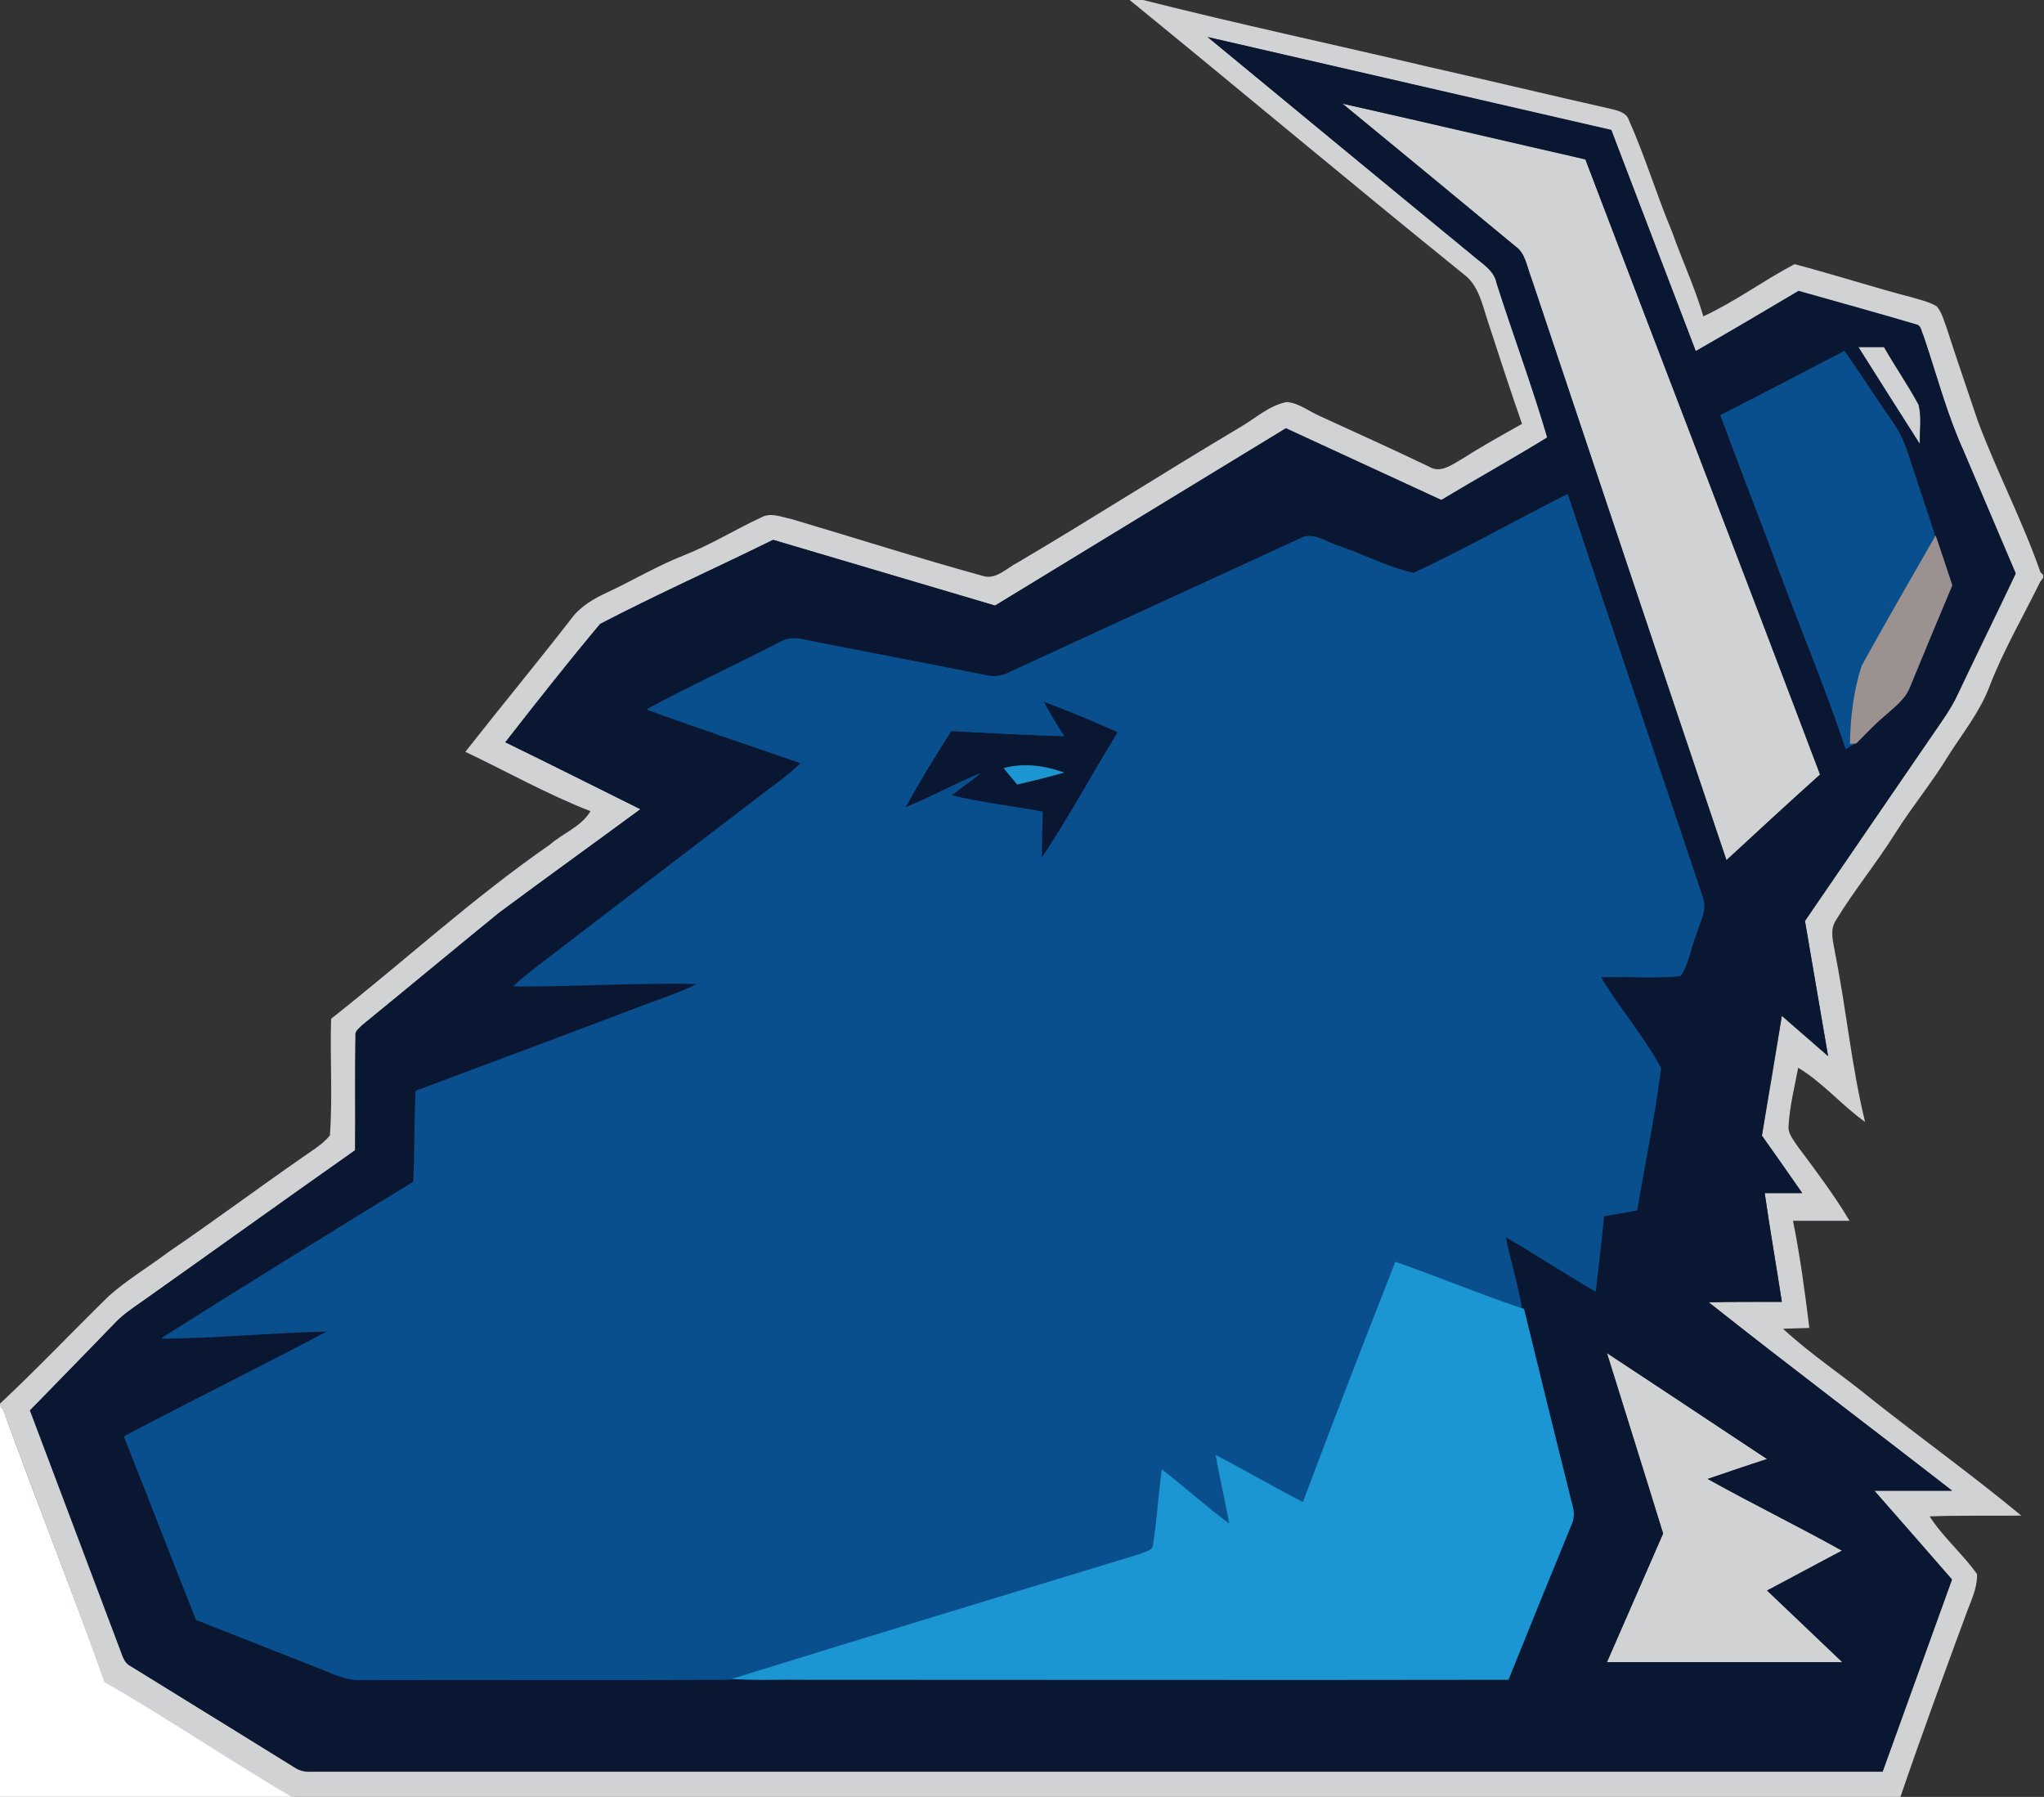
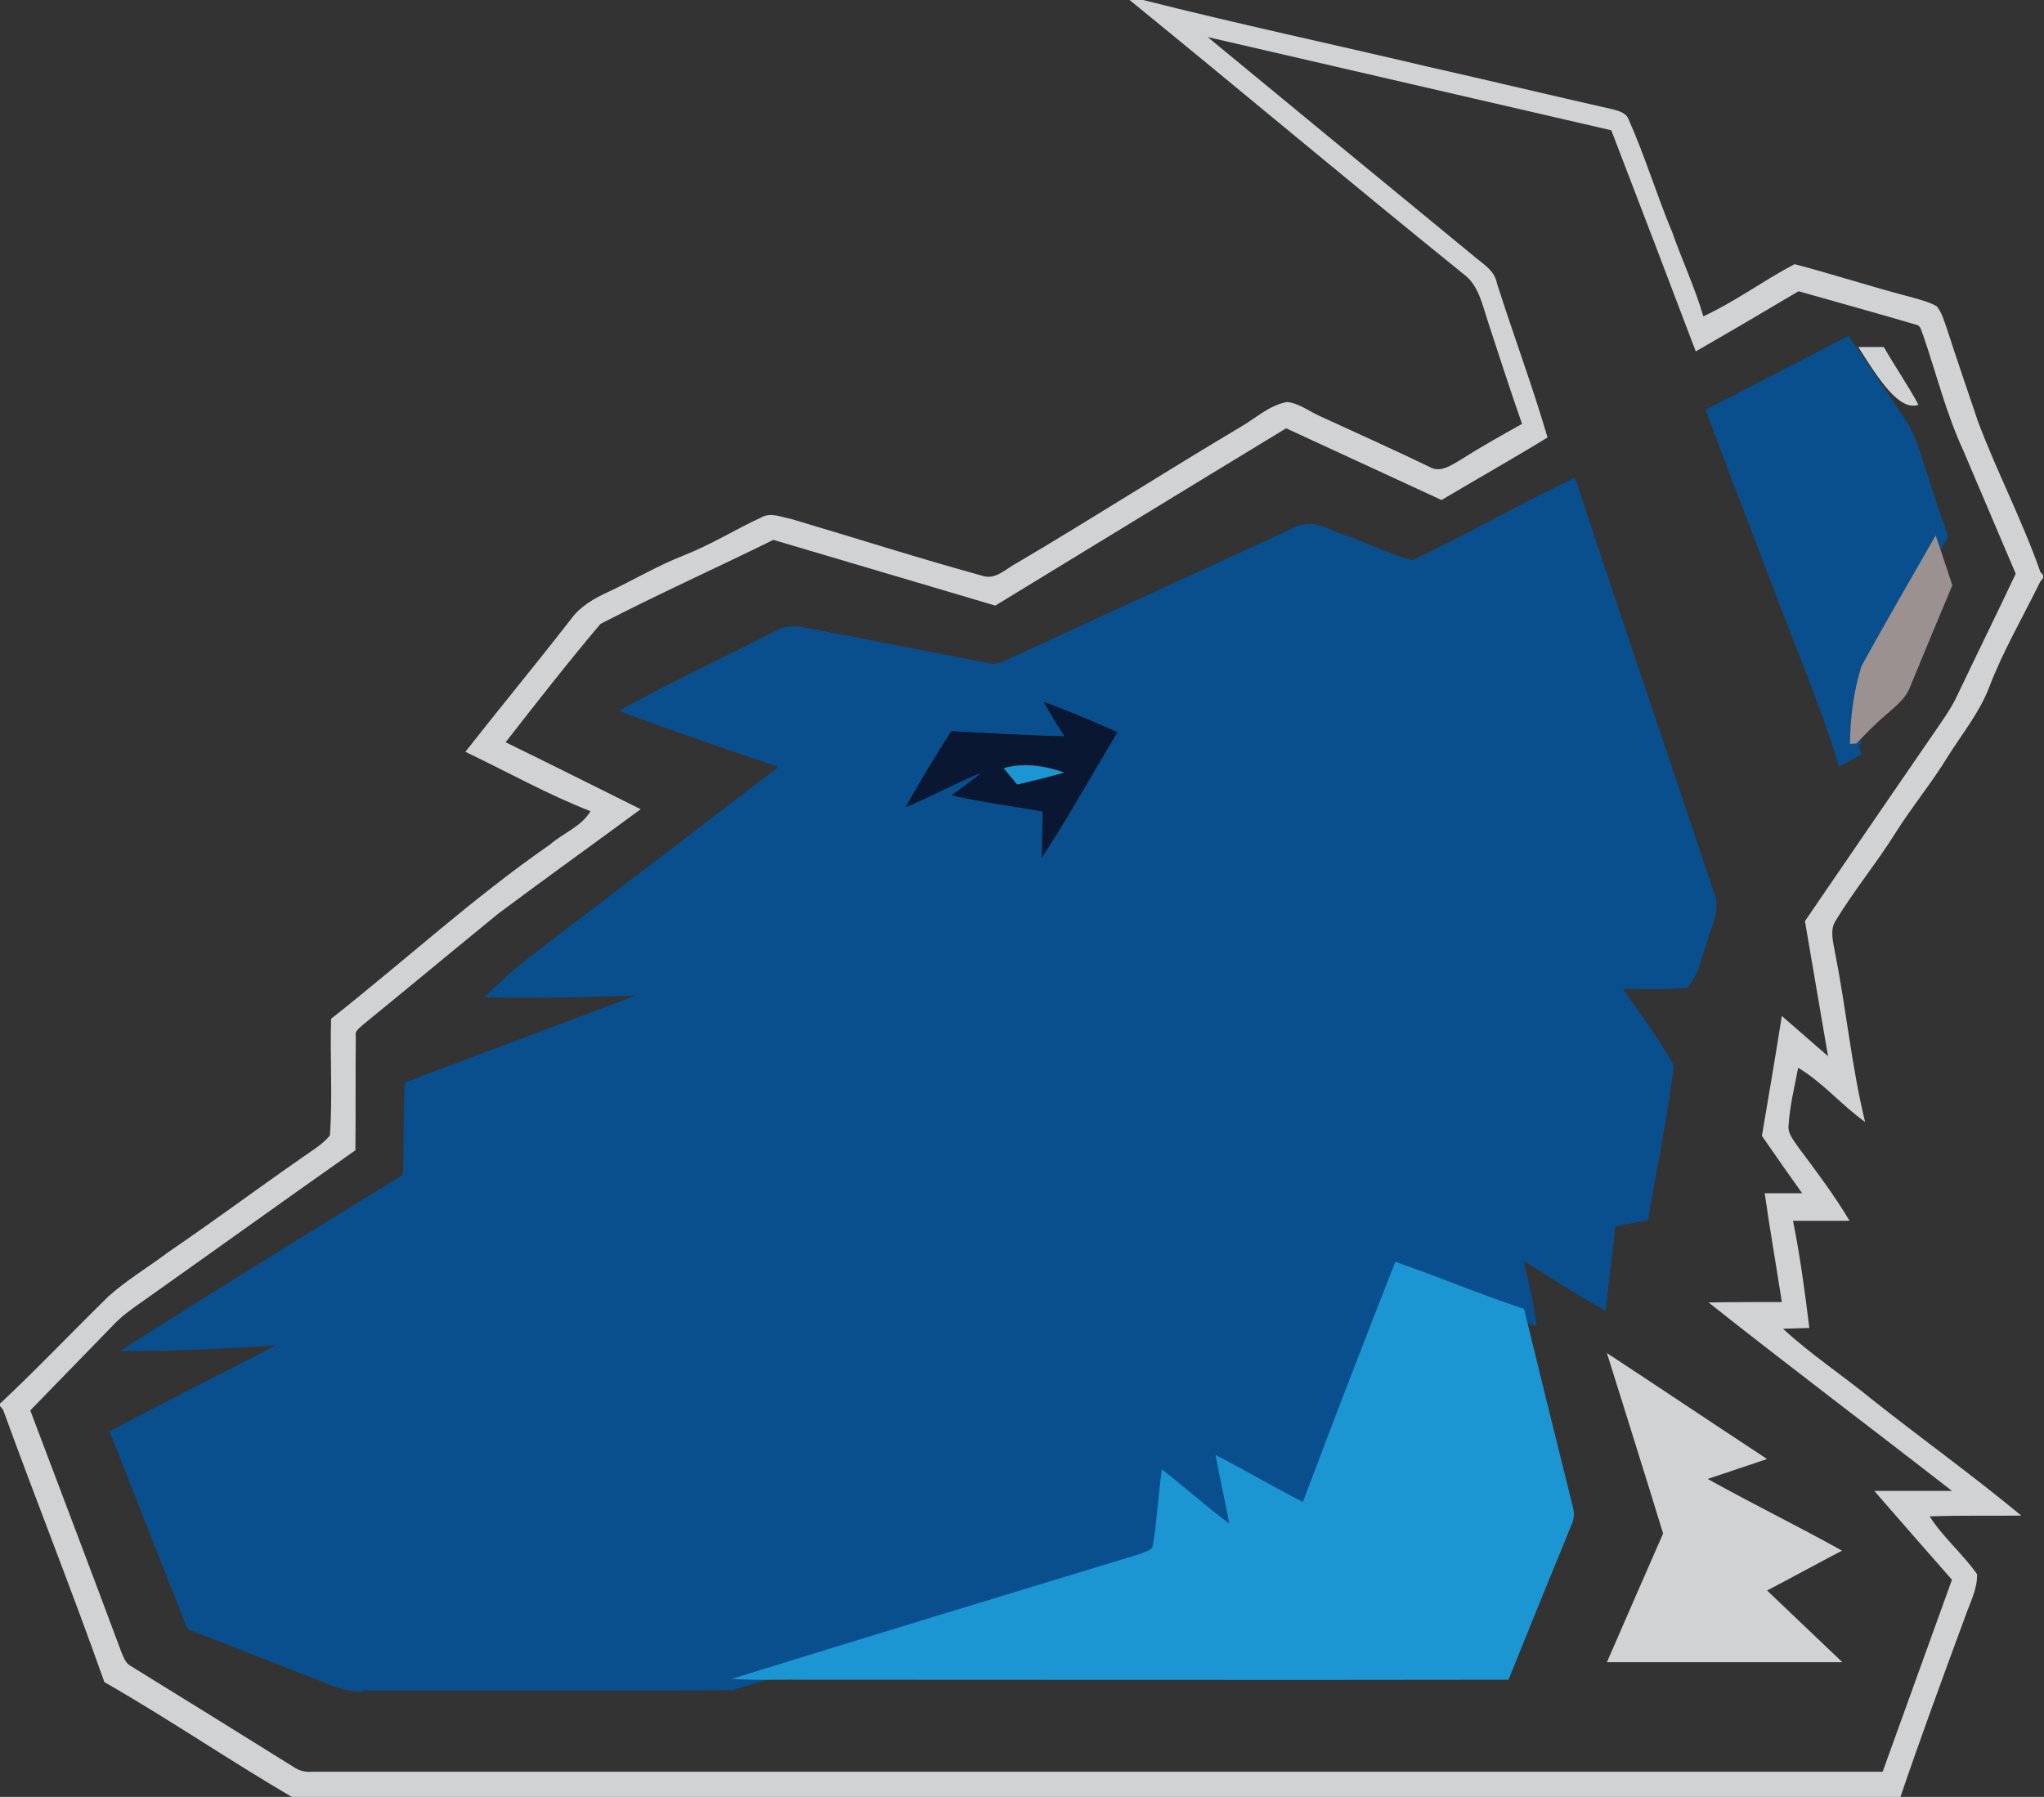
<svg xmlns="http://www.w3.org/2000/svg" id="Layer_1" style="enable-background:new 0 0 513 451;" version="1.1" viewBox="0 0 513 451" x="0px" y="0px">
  <rect x="0" y="0" width="513" height="451" fill="#333333" stroke="none" />
  <style type="text/css">
	.st0{fill:#094F8D;}
	.st1{fill:#FFFFFF;}
	.st2{fill:#D1D2D4;}
	.st3{fill:#091732;}
	.st4{fill:#9B9190;}
	.st5{fill:#1B96D2;}
</style>
  <g id="_x23_094f8dff_1_">
    <path class="st0" d="M460.5,188.9c-3-9.2-6.6-18.5-10.1-27.4c-2.1-5.4-4.2-10.9-6.3-16.4c-1.9-4.9-3.7-9.8-5.6-14.7&#13;&#10;  c-3.2-8.2-6.4-16.7-9.5-25.1l-0.9-2.5l5.9-3c9.2-4.7,18.4-9.5,27.6-14.3l2.3-1.2l1.5,2.1c2.2,3.1,4.3,6.3,6.4,9.4&#13;&#10;  c1.9,2.8,3.8,5.7,5.7,8.5c1.8,2.6,3.3,5.6,4.3,8.9c1.5,4.7,3.1,9.5,4.6,14.1c0.7,2,1.4,4.1,2.1,6.1l0.4,1.3l-0.7,1.2&#13;&#10;  c-1.7,3.1-3.5,6.1-5.3,9.2c-4.4,7.6-8.9,15.5-13.2,23.3c-1.7,5.5-2.6,11.7-2.7,18.5l-0.6,0l0.8,2.4c-1,0.6-1.8,1.1-2.6,1.5&#13;&#10;  l-3.1,1.6L460.5,188.9z" />
    <path class="st0" d="M431.8,104.2c10.4-5.3,20.8-10.7,31.1-16.1c4.2,5.9,8,12,12.1,17.8c1.8,2.5,3,5.2,3.9,8.1&#13;&#10;  c2.2,6.8,4.5,13.5,6.7,20.3c-6.2,10.9-12.6,21.8-18.6,32.8c-2,6.3-2.8,13-3,19.6c0.4,0,1.2-0.1,1.6-0.1c-0.8,0.5-1.6,0.9-2.4,1.4&#13;&#10;  c-4.9-14.9-11-29.3-16.4-43.9C441.9,130.8,436.7,117.5,431.8,104.2z" />
    <path class="st0" d="M90.5,424.6c-3.7,0-7-1.4-9.9-2.6c-0.7-0.3-1.4-0.6-2.1-0.8c-5.5-2.2-11.1-4.4-16.6-6.5&#13;&#10;  c-4.5-1.8-9.1-3.6-13.6-5.3l-1.2-0.5l-0.5-1.2c-2.8-7.2-5.7-14.3-8.5-21.5c-3.1-8-6.4-16.3-9.6-24.4l-1-2.5l2.4-1.3&#13;&#10;  c8.7-4.6,17.5-9.1,26.1-13.5c4.3-2.2,8.8-4.5,13.2-6.8c-2.2,0.1-4.5,0.3-6.7,0.4c-7.1,0.4-14.5,0.8-21.8,0.9l-10.6,0.1l9-5.7&#13;&#10;  c19.9-12.6,39.9-24.9,62-38.5c0.2-3.5,0.2-7.1,0.2-10.5c0-3.5,0.1-7.1,0.2-10.7l0.1-2l15.1-5.7c14.3-5.4,28.6-10.7,42.9-16.1&#13;&#10;  c-3.1,0.1-6.2,0.1-9.3,0.2c-5.9,0.2-12,0.3-18,0.3c-1.1,0-2.2,0-3.3,0l-7.5-0.1l5.5-5.1c2.8-2.6,5.9-4.9,8.8-7.2&#13;&#10;  c1.1-0.9,2.3-1.7,3.4-2.6c8.7-6.6,17.3-13.2,26-19.8c8.5-6.5,17.1-13.1,25.6-19.6c1.5-1.1,3.1-2.3,4.6-3.5c-2.8-1-5.5-1.9-8.3-2.8&#13;&#10;  c-8.4-2.9-17.1-5.9-25.6-9l-6.2-2.3l5.8-3.1c6.2-3.3,12.6-6.5,18.7-9.5c4.6-2.3,9.4-4.6,14.1-7.1c1.7-1,3.6-1.5,5.5-1.5&#13;&#10;  c0.9,0,1.7,0.1,2.6,0.3c7.7,1.5,15.5,3,23.2,4.5c7.7,1.5,15.5,3,23.2,4.5l0.1,0c0.3,0.1,0.5,0.1,0.8,0.1c1.3,0,2.9-0.7,4.5-1.5&#13;&#10;  c0.7-0.3,1.3-0.7,2-0.9c11.7-5.4,23.8-11,35.4-16.3c11.1-5.1,22.5-10.3,33.7-15.5c1.1-0.6,2.4-0.9,3.7-0.9c2.2,0,4.2,0.9,6,1.7&#13;&#10;  c0.8,0.4,1.6,0.7,2.3,0.9l0.1,0c2.4,0.8,4.8,1.8,7.2,2.8c3.5,1.5,6.9,2.8,10.3,3.7c6.9-3.3,13.7-6.8,20.3-10.3&#13;&#10;  c5.7-3,11.5-6,17.4-8.9l3.1-1.5l1.1,3.3c6.8,20.7,13.9,41.6,20.7,61.9c4.4,13.2,8.9,26.4,13.3,39.6c1,3.3-0.1,6.3-1,8.7&#13;&#10;  c-0.3,0.8-0.6,1.5-0.7,2.2l0,0.2l-0.1,0.2c-0.4,1.1-0.8,2.3-1.2,3.5c-0.7,2.5-1.4,5-3.1,7.3l-0.8,1.1l-1.4,0.1&#13;&#10;  c-2.2,0.2-4.7,0.3-7.6,0.3c-1.5,0-3.1,0-4.6-0.1c-0.9,0-1.7,0-2.6,0c1.2,1.7,2.4,3.4,3.6,5.1c3,4.2,6.1,8.6,8.7,13.3l0.5,0.8&#13;&#10;  l-0.1,1c-1.1,8.2-2.5,16.4-4,24.3c-0.7,3.8-1.4,7.6-2,11.5l-0.4,2.1l-2.1,0.4c-2.1,0.4-4.1,0.7-6.1,1.1c-0.4,3.8-0.8,7.7-1.3,11.4&#13;&#10;  c-0.2,1.8-1.1,9.8-1.1,9.8l-4-2.3c-3.8-2.2-7.7-4.6-11.3-6.9c-1.7-1.1-3.5-2.2-5.3-3.2c0.1,0.3,0.2,0.6,0.2,0.9&#13;&#10;  c0.8,3.4,1.7,6.8,2.3,10.4l0.8,5l-4.8-1.7c-5.3-1.8-10.7-3.9-15.8-5.8c-4.4-1.7-8.8-3.4-13.3-5c-4.8,12.2-9.5,24.4-14.3,36.6&#13;&#10;  c-2.7,7-5.5,14.1-8.2,21.1l-1.2,3.1l-3-1.5c-3.6-1.8-7.1-3.8-10.6-5.7c-1.9-1.1-3.8-2.1-5.8-3.2c0.2,0.7,0.3,1.5,0.5,2.2&#13;&#10;  c0.6,2.9,1.2,5.9,1.8,8.8l1.4,7.5l-6.1-4.6c-3.1-2.4-6.2-4.9-9.1-7.3c-1.2-1-2.4-2-3.6-3c-0.1,0.9-0.2,1.9-0.3,2.8&#13;&#10;  c-0.3,3.4-0.7,7-1.2,10.5c-0.2,3.2-3.1,4.2-4.2,4.6c-0.2,0.1-0.4,0.1-0.6,0.2l-0.2,0.1c0,0-18.5,5.7-27.7,8.5&#13;&#10;  c-24.6,7.5-50.1,15.3-75.1,23l-0.4,0.1l-0.4,0c-9.7,0.1-19.9,0.1-33.2,0.1c-6.3,0-12.6,0-18.9,0c-6.3,0-12.6,0-18.9,0&#13;&#10;  c-7.2,0-14.3,0-21.5,0C90.9,424.6,90.7,424.6,90.5,424.6z M245.8,198c2.5,0.5,5.1,0.9,7.6,1.3c2.9,0.5,5.9,0.9,8.8,1.5l2.5,0.5&#13;&#10;  c0,0-0.1,3.1-0.1,3.5c2.2-3.6,4.4-7.3,6.5-10.9c1.7-2.9,3.4-5.8,5.1-8.7c-2.6-1.1-5.1-2.2-7.4-3.1c0.2,0.4,0.5,0.8,0.7,1.2l3,4.7&#13;&#10;  l-5.6-0.1c-8.8-0.2-17.6-0.7-26.6-1.2c-2.2,3.4-4.1,6.6-5.9,9.6c0.4-0.2,0.7-0.3,1.1-0.5c3.1-1.5,6.3-3,9.5-4.3l3,5.1&#13;&#10;  C247.2,197,246.5,197.5,245.8,198z" />
    <path class="st0" d="M354.8,143.8c13.1-6.1,25.7-13.3,38.7-19.7c11.2,33.9,22.7,67.6,34,101.5c1,3.1-1,6.1-1.8,9.1&#13;&#10;  c-1.4,3.4-1.8,7.3-3.9,10.3c-6.6,0.7-13.4,0-20,0.3c4.7,7.8,10.8,14.8,15.1,22.8c-1.5,12-4,23.8-6,35.7c-2.8,0.5-5.5,1-8.3,1.5&#13;&#10;  c-0.6,6.3-1.4,12.6-2.1,18.9c-7.6-4.4-15-9.3-22.6-13.7c1.2,6,3.1,11.9,4.1,18c-10.7-3.7-21.1-8.1-31.9-11.7&#13;&#10;  c-7.9,20.1-15.7,40.3-23.5,60.4c-7.4-3.8-14.5-8.1-21.9-11.8c1.1,5.7,2.4,11.4,3.4,17.2c-5.8-4.3-11.1-9.2-16.9-13.6&#13;&#10;  c-0.9,6.2-1.1,12.5-2.2,18.8c0,1.7-2,1.9-3.2,2.4c-34.2,10.5-68.4,20.9-102.6,31.4c-30.8,0.2-61.6,0-92.4,0.1&#13;&#10;  c-4.1,0.2-7.7-1.8-11.4-3.2c-10.1-4-20.1-7.9-30.2-11.9c-6.1-15.3-12-30.7-18.1-46c16.9-9,34.2-17.5,51.1-26.4&#13;&#10;  c-13.9,0.3-27.8,1.7-41.8,1.8c21-13.3,42.1-26.3,63.3-39.3c0.4-7.6,0.2-15.2,0.6-22.8c18.7-7,37.4-14,56.2-21.1&#13;&#10;  c4.8-1.9,9.8-3.4,14.5-5.8c-15.4-0.4-30.8,0.7-46.2,0.6c3.8-3.5,8-6.4,12-9.6c17.2-13.1,34.4-26.3,51.5-39.4c3-2.2,6-4.5,8.7-7&#13;&#10;  c-12.9-4.5-25.9-8.8-38.7-13.5c10.8-5.8,22-10.9,32.9-16.6c1.8-1.1,3.9-1.4,5.9-0.9c15.5,3.1,31,6,46.5,9.1&#13;&#10;  c3.3,0.8,6.3-1.3,9.2-2.5c23.1-10.7,46.2-21.2,69.3-31.9c3.3-1.8,6.6,1,9.7,1.9C342.3,139.1,348.3,142.4,354.8,143.8 M261.9,176.1&#13;&#10;  c1.6,2.9,3.3,5.8,5.1,8.7c-9.4-0.3-18.9-0.8-28.3-1.3c-4.1,6.3-8,12.7-11.5,19.2c6.4-2.6,12.5-6,18.9-8.6c-2.4,1.9-4.9,3.7-7.4,5.6&#13;&#10;  c7.6,1.8,15.3,2.7,22.9,4.1c-0.1,3.9-0.2,7.7-0.2,11.6c6.8-10.2,12.7-21.1,19.1-31.6C274.4,181,268.2,178.4,261.9,176.1z" />
  </g>
  <g id="_x23_ffffffff">
-     <path class="st1" d="M0,352.8c0.2,0.3,0.6,0.8,0.8,1C9,376.5,18,399,26.2,421.7c16.2,9.3,31.7,19.9,47.9,29.3H0V352.8z" />
-   </g>
+     </g>
  <g id="_x23_d1d2d4ff">
    <path class="st2" d="M283.5,0h3.4c23.7,6,47.6,11.1,71.3,16.7c15.5,3.5,30.9,7.2,46.4,10.7c1.6,0.4,3.6,0.9,4.2,2.7&#13;&#10;  c4.1,9.2,7,18.9,10.9,28.2c2.5,7.1,5.7,13.9,7.8,21.1c8-3.7,15.1-9,22.9-13.1c9.9,2.6,19.7,5.8,29.7,8.4c2,0.6,4.2,1.1,6,2.2&#13;&#10;  c1.3,1.6,1.8,3.6,2.5,5.5c2.5,7.8,5.2,15.5,7.8,23.3c4.8,12.8,11.2,25,15.7,37.9c0.2,0.2,0.6,0.6,0.7,0.8v0.6&#13;&#10;  c-0.2,0.3-0.6,0.8-0.8,1.1c-4.3,8.8-9.3,17.3-12.8,26.5c-2.4,6.2-6.6,11.4-10.1,16.9c-4.1,6.8-9.2,12.9-13.4,19.6&#13;&#10;  c-4.7,7.5-10.4,14.4-15,22c-1.6,2.5-0.5,5.6-0.1,8.3c2.8,14,4.1,28.3,7.5,42.2c-5.9-4.2-10.6-9.9-16.8-13.6&#13;&#10;  c-0.9,4.8-2.1,9.5-2.4,14.4c-0.3,2.1,1.3,3.8,2.4,5.5c4.5,6,9,12,12.9,18.5c-4.7,0-9.5,0-14.2,0c1.8,8.9,3,17.9,4.1,26.9&#13;&#10;  c-2.2,0.1-4.4,0.1-6.6,0.2c7,6.5,15,11.7,22.4,17.8c12.4,9.8,25.2,19,37.4,29.1c-7.7,0.1-15.3-0.1-23,0.2&#13;&#10;  c3.4,5.3,8.3,9.4,11.9,14.5c0.1,3.8-1.8,7.2-3,10.7c-5.6,15.2-11.2,30.4-16.4,45.7H74.1c-16.2-9.4-31.6-20-47.9-29.3&#13;&#10;  C18,399,9,376.5,0.8,353.9c-0.2-0.3-0.6-0.8-0.8-1v-0.6c9.3-8.7,18.1-18,27.3-27c4.6-4.1,10-7.3,14.9-11&#13;&#10;  c11.3-7.7,22.2-15.8,33.4-23.6c2.5-1.8,5.2-3.3,7.2-5.7c0.7-9.7,0-19.5,0.3-29.3c18.4-14.5,35.7-30.4,54.9-43.7&#13;&#10;  c3.3-2.9,7.9-4.5,10.2-8.4c-10.8-4.2-20.9-9.9-31.4-14.9c8.7-11.1,17.8-22.1,26.5-33.3c2.3-3.2,5.8-5.2,9.3-6.8&#13;&#10;  c6.4-3,12.4-6.6,19-9.2c6.7-2.6,12.9-6.5,19.4-9.5c2.4-1.4,5.2-0.1,7.7,0.4c15.9,4.7,31.8,9.8,47.8,14.2c3.4,1.2,6.1-1.9,8.9-3.3&#13;&#10;  c18.8-11.1,37.2-22.9,55.9-34c3.8-2.2,7.3-5.5,11.7-6.3c3.1,0.3,5.6,2.4,8.4,3.6c9.1,4.2,18.3,8.3,27.4,12.7&#13;&#10;  c2.7,1.6,5.5-0.5,7.8-1.8c5-3.2,10.2-6.1,15.4-9c-3-8.6-5.8-17.2-8.6-25.8c-1.4-4.2-2.3-9.1-6.2-11.9C339.1,46,311.5,22.8,283.5,0&#13;&#10;   M303.1,9.3c22.2,18.3,44.4,36.6,66.7,54.9c2.3,2,5.3,3.6,5.9,6.9c4.1,12.9,8.9,25.7,12.7,38.7c-8.8,5.4-17.7,10.4-26.6,15.7&#13;&#10;  c-13-6-26-12-39-18c-24.4,14.8-48.7,29.7-73,44.5c-18.6-5.5-37.1-11-55.7-16.5c-14.4,7.1-29.1,13.7-43.4,21.1&#13;&#10;  c-8.2,9.7-16,19.7-23.8,29.7c11.3,5.5,22.6,11.2,33.9,16.8c-11.8,8.7-23.8,17.3-35.6,26.1c-11.4,9.3-22.7,18.7-34.1,28&#13;&#10;  c-0.8,0.8-2.1,1.5-1.8,2.8c-0.1,9.6,0,19.1-0.1,28.7c-17.9,12.6-35.7,25.4-53.5,38c-2.3,1.6-4.7,3.3-6.7,5.3&#13;&#10;  c-7.1,7.3-14.3,14.7-21.4,22c7.6,20.2,15.3,40.3,22.8,60.5c0.6,1.4,1.1,3,2.5,3.7c13.6,8.4,27.2,16.8,40.8,25.3&#13;&#10;  c1.3,0.9,2.8,1.3,4.3,1.2c131.5,0,263,0,394.5,0c5.8-16.1,11.6-32.1,17.4-48.2c-6.5-7.4-13-14.8-19.5-22.3c6.5,0,13,0,19.5,0&#13;&#10;  c-20.3-15.8-40.9-31.3-61.1-47.3c6.1-0.1,12.3-0.1,18.4-0.1c-1.4-9.1-3-18.2-4.3-27.3c3.1,0,6.2,0,9.4,0&#13;&#10;  c-3.4-4.8-6.8-9.6-10.1-14.4c1.7-10,3.4-20,5-30.1c3.9,3.4,7.7,6.7,11.6,10.1c-1.9-11.3-3.9-22.6-5.8-33.9&#13;&#10;  c10.6-15.5,21.2-31,31.8-46.4c2.3-3.4,4.8-6.7,6.5-10.4c4.8-10.1,9.8-20.2,14.6-30.4c-4.4-10.3-8.7-20.5-13.1-30.8&#13;&#10;  c-4.3-9.3-6.8-19.3-10.1-29c-0.5-0.9-0.5-2.5-1.8-2.7c-9.8-2.9-19.7-5.6-29.5-8.4c-8.6,5.1-17.1,10.1-25.8,15.1&#13;&#10;  c-7-18.5-14.1-37-21.2-55.5C370.6,24.9,336.9,17.1,303.1,9.3z" />
-     <path class="st2" d="M336.9,26c20.4,4.6,40.7,9.4,61,14c19.6,51.5,39.4,102.9,58.9,154.4c-7.9,7.1-15.7,14.3-23.5,21.5&#13;&#10;  c-16.4-48.7-32.7-97.4-49-146.2c-1.1-2.7-1.4-6.1-4-7.9C365.9,49.8,351.4,37.9,336.9,26z" />
-     <path class="st2" d="M466.4,87.1c2.1,0,4.3,0,6.4,0c2.8,4.9,6,9.5,8.7,14.5c0.8,3.2,0.2,6.6,0.3,9.9&#13;&#10;  C476.7,103.3,471.5,95.2,466.4,87.1z" />
+     <path class="st2" d="M466.4,87.1c2.1,0,4.3,0,6.4,0c2.8,4.9,6,9.5,8.7,14.5C476.7,103.3,471.5,95.2,466.4,87.1z" />
    <path class="st2" d="M403.3,339.6c13.4,8.8,26.8,17.8,40.2,26.6c-5,1.7-9.9,3.3-14.9,5c11.1,6.2,22.6,11.8,33.7,18&#13;&#10;  c-6.3,3.3-12.5,6.7-18.8,10c6.3,6,12.6,12,18.9,18c-19.7,0-39.4,0-59.1,0c4.7-10.8,9.4-21.6,14.1-32.3&#13;&#10;  C412.8,369.8,408,354.7,403.3,339.6z" />
  </g>
  <g id="_x23_091732ff">
-     <path class="st3" d="M303.1,9.3c33.8,7.8,67.5,15.5,101.3,23.3c7,18.5,14.1,37,21.2,55.5c8.6-4.9,17.2-10,25.8-15.1&#13;&#10;  c9.9,2.8,19.7,5.5,29.5,8.4c1.3,0.2,1.3,1.8,1.8,2.7c3.3,9.7,5.9,19.7,10.1,29c4.4,10.3,8.7,20.5,13.1,30.8&#13;&#10;  c-4.9,10.1-9.8,20.2-14.6,30.4c-1.7,3.7-4.2,7-6.5,10.4c-10.6,15.5-21.2,31-31.8,46.4c1.9,11.3,3.9,22.6,5.8,33.9&#13;&#10;  c-3.9-3.4-7.7-6.7-11.6-10.1c-1.7,10-3.4,20-5,30.1c3.4,4.8,6.8,9.6,10.1,14.4c-3.1,0-6.2,0-9.4,0c1.3,9.1,2.9,18.2,4.3,27.3&#13;&#10;  c-6.1,0-12.3-0.1-18.4,0.1c20.2,16,40.8,31.5,61.1,47.3c-6.5,0-13,0-19.5,0c6.5,7.4,13,14.8,19.5,22.3&#13;&#10;  c-5.8,16.1-11.6,32.1-17.4,48.2c-131.5,0-263,0-394.5,0c-1.5,0.1-3.1-0.3-4.3-1.2C60,435,46.4,426.6,32.8,418.2&#13;&#10;  c-1.5-0.7-2-2.3-2.5-3.7c-7.6-20.2-15.2-40.3-22.8-60.5c7.1-7.3,14.3-14.6,21.4-22c2-2.1,4.4-3.7,6.7-5.3&#13;&#10;  c17.8-12.6,35.6-25.4,53.5-38c0.1-9.6-0.1-19.1,0.1-28.7c-0.2-1.3,1.1-2,1.8-2.8c11.4-9.3,22.7-18.7,34.1-28&#13;&#10;  c11.8-8.8,23.7-17.3,35.6-26.1c-11.3-5.6-22.6-11.3-33.9-16.8c7.8-10,15.7-20,23.8-29.7c14.2-7.4,29-14,43.4-21.1&#13;&#10;  c18.6,5.5,37.1,11,55.7,16.5c24.3-14.8,48.7-29.7,73-44.5c13,6,26,12,39,18c8.8-5.3,17.8-10.3,26.6-15.7&#13;&#10;  c-3.8-13-8.6-25.8-12.7-38.7c-0.6-3.2-3.6-4.9-5.9-6.9C347.5,46,325.3,27.6,303.1,9.3 M336.9,26c14.5,11.9,28.9,23.9,43.4,35.8&#13;&#10;  c2.6,1.8,2.9,5.2,4,7.9c16.3,48.7,32.6,97.5,49,146.2c7.8-7.2,15.6-14.4,23.5-21.5C437.4,142.9,417.5,91.5,397.9,40&#13;&#10;  C377.6,35.3,357.3,30.6,336.9,26 M466.4,87.1c5.1,8.1,10.3,16.3,15.5,24.4c-0.1-3.3,0.5-6.7-0.3-9.9c-2.7-5-5.9-9.6-8.7-14.5&#13;&#10;  C470.7,87.1,468.5,87.1,466.4,87.1 M431.8,104.2c4.9,13.3,10.1,26.5,15.1,39.8c5.4,14.7,11.6,29.1,16.4,43.9&#13;&#10;  c0.8-0.4,1.6-0.9,2.4-1.4c2.3-2.3,4.5-4.7,7-6.8c2.4-2.2,5.3-4.2,6.5-7.4c3.5-8.5,7.1-17,10.6-25.5c-1.4-4.2-2.8-8.4-4.2-12.5&#13;&#10;  c-2.2-6.8-4.5-13.5-6.7-20.3c-0.9-2.9-2.2-5.7-3.9-8.1c-4.1-5.9-8-12-12.1-17.8C452.6,93.5,442.2,98.9,431.8,104.2 M354.8,143.8&#13;&#10;  c-6.5-1.4-12.5-4.7-18.8-6.8c-3.1-0.9-6.4-3.7-9.7-1.9c-23.1,10.7-46.2,21.2-69.3,31.9c-2.9,1.2-5.9,3.4-9.2,2.5&#13;&#10;  c-15.5-3.1-31-6-46.5-9.1c-2.1-0.5-4.1-0.2-5.9,0.9c-10.9,5.6-22.1,10.8-32.9,16.6c12.8,4.8,25.8,9,38.7,13.5&#13;&#10;  c-2.7,2.5-5.7,4.8-8.7,7c-17.2,13.1-34.4,26.3-51.5,39.4c-4,3.2-8.3,6.1-12,9.6c15.4,0.2,30.8-1,46.2-0.6&#13;&#10;  c-4.6,2.4-9.6,3.9-14.5,5.8c-18.7,7.1-37.4,14.1-56.2,21.1c-0.3,7.6-0.1,15.2-0.6,22.8c-21.2,13-42.3,26-63.3,39.3&#13;&#10;  c13.9-0.2,27.8-1.6,41.8-1.8c-17,9-34.2,17.5-51.1,26.4c6.1,15.3,12,30.7,18.1,46c10,4,20.1,7.9,30.2,11.9&#13;&#10;  c3.7,1.4,7.3,3.4,11.4,3.2c30.8-0.1,61.6,0.1,92.4-0.1c6.5,0.4,13,0.1,19.4,0.2c58.6,0,117.1,0,175.6,0&#13;&#10;  c5.2-12.9,10.4-25.7,15.7-38.6c0.8-1.6,0.8-3.4,0.4-5c-4-16.5-8.2-33-12.2-49.5l-0.4-0.1c-1-6.1-2.9-11.9-4.1-18&#13;&#10;  c7.6,4.4,15,9.3,22.6,13.7c0.7-6.3,1.5-12.6,2.1-18.9c2.8-0.5,5.5-1,8.3-1.5c2-11.9,4.4-23.7,6-35.7c-4.3-8-10.4-15-15.1-22.8&#13;&#10;  c6.7-0.2,13.4,0.4,20-0.3c2.1-3,2.5-6.9,3.9-10.3c0.8-2.9,2.7-6,1.8-9.1c-11.3-33.8-22.8-67.6-34-101.5&#13;&#10;  C380.5,130.5,367.9,137.7,354.8,143.8 M403.3,339.6c4.7,15.1,9.4,30.2,14.1,45.3c-4.7,10.8-9.4,21.6-14.1,32.3&#13;&#10;  c19.7,0,39.4,0,59.1,0c-6.3-6-12.6-12-18.9-18c6.3-3.3,12.5-6.7,18.8-10c-11.1-6.2-22.6-11.8-33.7-18c4.9-1.7,9.9-3.4,14.9-5&#13;&#10;  C430.1,357.3,416.7,348.4,403.3,339.6z" />
    <path class="st3" d="M261.9,176.1c6.3,2.3,12.5,4.9,18.7,7.6c-6.4,10.5-12.3,21.3-19.1,31.6c0-3.8,0.1-7.7,0.2-11.6&#13;&#10;  c-7.6-1.4-15.4-2.3-22.9-4.1c2.5-1.8,5-3.7,7.4-5.6c-6.4,2.6-12.5,6-18.9,8.6c3.6-6.6,7.5-12.9,11.5-19.2&#13;&#10;  c9.4,0.6,18.8,1.1,28.3,1.3C265.2,181.9,263.5,179,261.9,176.1 M251.9,192.8c1.1,1.4,2.2,2.8,3.4,4.1c4-0.9,7.9-1.9,11.8-3&#13;&#10;  C262.2,192.1,257,191.3,251.9,192.8z" />
  </g>
  <g id="_x23_094f8dff">
-     <path class="st0" d="M431.8,104.2c10.4-5.3,20.8-10.7,31.1-16.1c4.2,5.9,8,12,12.1,17.8c1.8,2.5,3,5.2,3.9,8.1&#13;&#10;  c2.2,6.8,4.5,13.5,6.7,20.3c-6.2,10.9-12.6,21.8-18.6,32.8c-2,6.3-2.8,13-3,19.6c0.4,0,1.2-0.1,1.6-0.1c-0.8,0.5-1.6,0.9-2.4,1.4&#13;&#10;  c-4.9-14.9-11-29.3-16.4-43.9C441.9,130.8,436.7,117.5,431.8,104.2z" />
    <path class="st0" d="M354.8,143.8c13.1-6.1,25.7-13.3,38.7-19.7c11.2,33.9,22.7,67.6,34,101.5c1,3.1-1,6.1-1.8,9.1&#13;&#10;  c-1.4,3.4-1.8,7.3-3.9,10.3c-6.6,0.7-13.4,0-20,0.3c4.7,7.8,10.8,14.8,15.1,22.8c-1.5,12-4,23.8-6,35.7c-2.8,0.5-5.5,1-8.3,1.5&#13;&#10;  c-0.6,6.3-1.4,12.6-2.1,18.9c-7.6-4.4-15-9.3-22.6-13.7c1.2,6,3.1,11.9,4.1,18c-10.7-3.7-21.1-8.1-31.9-11.7&#13;&#10;  c-7.9,20.1-15.7,40.3-23.5,60.4c-7.4-3.8-14.5-8.1-21.9-11.8c1.1,5.7,2.4,11.4,3.4,17.2c-5.8-4.3-11.1-9.2-16.9-13.6&#13;&#10;  c-0.9,6.2-1.1,12.5-2.2,18.8c0,1.7-2,1.9-3.2,2.4c-34.2,10.5-68.4,20.9-102.6,31.4c-30.8,0.2-61.6,0-92.4,0.1&#13;&#10;  c-4.1,0.2-7.7-1.8-11.4-3.2c-10.1-4-20.1-7.9-30.2-11.9c-6.1-15.3-12-30.7-18.1-46c16.9-9,34.2-17.5,51.1-26.4&#13;&#10;  c-13.9,0.3-27.8,1.7-41.8,1.8c21-13.3,42.1-26.3,63.3-39.3c0.4-7.6,0.2-15.2,0.6-22.8c18.7-7,37.4-14,56.2-21.1&#13;&#10;  c4.8-1.9,9.8-3.4,14.5-5.8c-15.4-0.4-30.8,0.7-46.2,0.6c3.8-3.5,8-6.4,12-9.6c17.2-13.1,34.4-26.3,51.5-39.4c3-2.2,6-4.5,8.7-7&#13;&#10;  c-12.9-4.5-25.9-8.8-38.7-13.5c10.8-5.8,22-10.9,32.9-16.6c1.8-1.1,3.9-1.4,5.9-0.9c15.5,3.1,31,6,46.5,9.1&#13;&#10;  c3.3,0.8,6.3-1.3,9.2-2.5c23.1-10.7,46.2-21.2,69.3-31.9c3.3-1.8,6.6,1,9.7,1.9C342.3,139.1,348.3,142.4,354.8,143.8 M261.9,176.1&#13;&#10;  c1.6,2.9,3.3,5.8,5.1,8.7c-9.4-0.3-18.9-0.8-28.3-1.3c-4.1,6.3-8,12.7-11.5,19.2c6.4-2.6,12.5-6,18.9-8.6c-2.4,1.9-4.9,3.7-7.4,5.6&#13;&#10;  c7.6,1.8,15.3,2.7,22.9,4.1c-0.1,3.9-0.2,7.7-0.2,11.6c6.8-10.2,12.7-21.1,19.1-31.6C274.4,181,268.2,178.4,261.9,176.1z" />
  </g>
  <g id="_x23_9b9190ff">
    <path class="st4" d="M467.2,167.2c6-11,12.4-21.9,18.6-32.8c1.5,4.2,2.8,8.4,4.2,12.5c-3.6,8.5-7.1,17-10.6,25.5&#13;&#10;  c-1.2,3.2-4.1,5.2-6.5,7.4c-2.5,2.1-4.7,4.5-7,6.8c-0.4,0-1.2,0.1-1.6,0.1C464.4,180.1,465.2,173.4,467.2,167.2z" />
  </g>
  <g id="_x23_1b96d2ff">
    <path class="st5" d="M251.9,192.8c5.1-1.4,10.3-0.6,15.2,1.1c-3.9,1.1-7.9,2.1-11.8,3C254.1,195.5,253,194.1,251.9,192.8z" />
    <path class="st5" d="M350.2,316.7c10.7,3.7,21.1,8.1,31.9,11.7l0.4,0.1c4,16.5,8.1,33,12.2,49.5c0.5,1.7,0.4,3.4-0.4,5&#13;&#10;  c-5.3,12.9-10.5,25.7-15.7,38.6c-58.5,0.1-117.1,0-175.6,0c-6.5-0.1-13,0.2-19.4-0.2c34.2-10.6,68.4-21,102.6-31.4&#13;&#10;  c1.2-0.6,3.2-0.8,3.2-2.4c1-6.2,1.3-12.5,2.2-18.8c5.7,4.4,11.1,9.3,16.9,13.6c-1-5.7-2.4-11.4-3.4-17.2c7.4,3.8,14.5,8,21.9,11.8&#13;&#10;  C334.5,357,342.3,336.8,350.2,316.7z" />
  </g>
</svg>